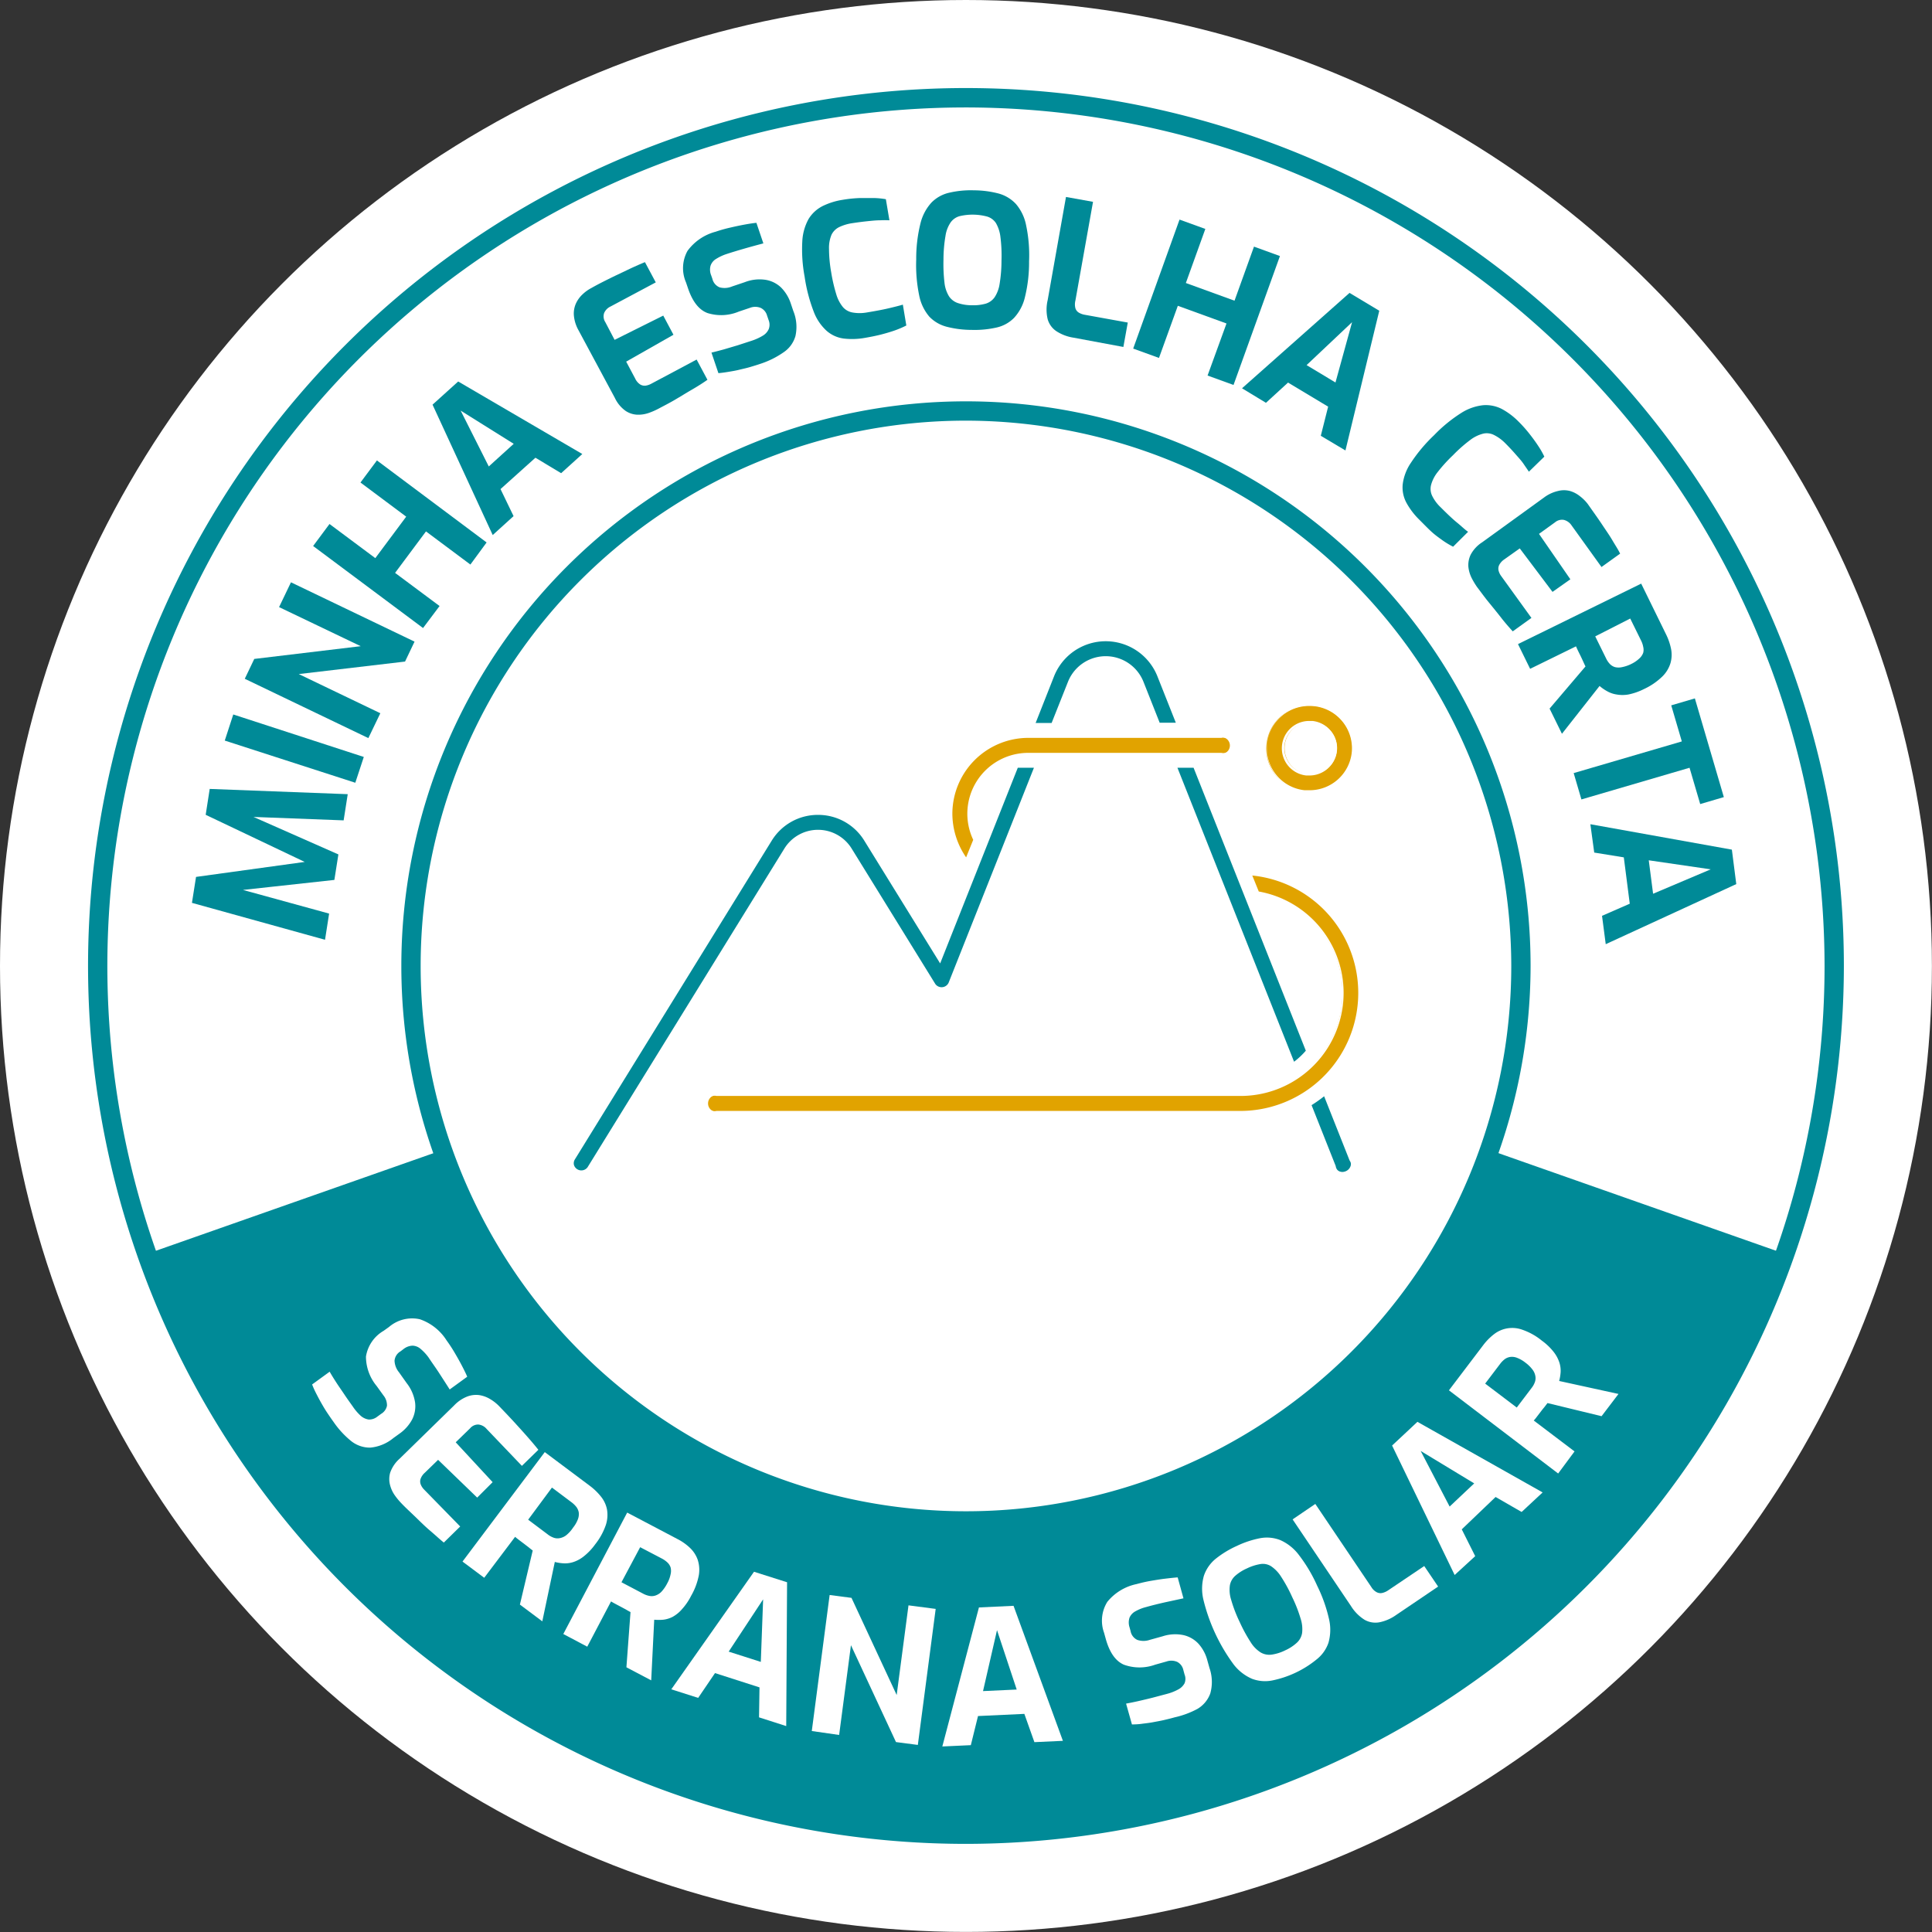
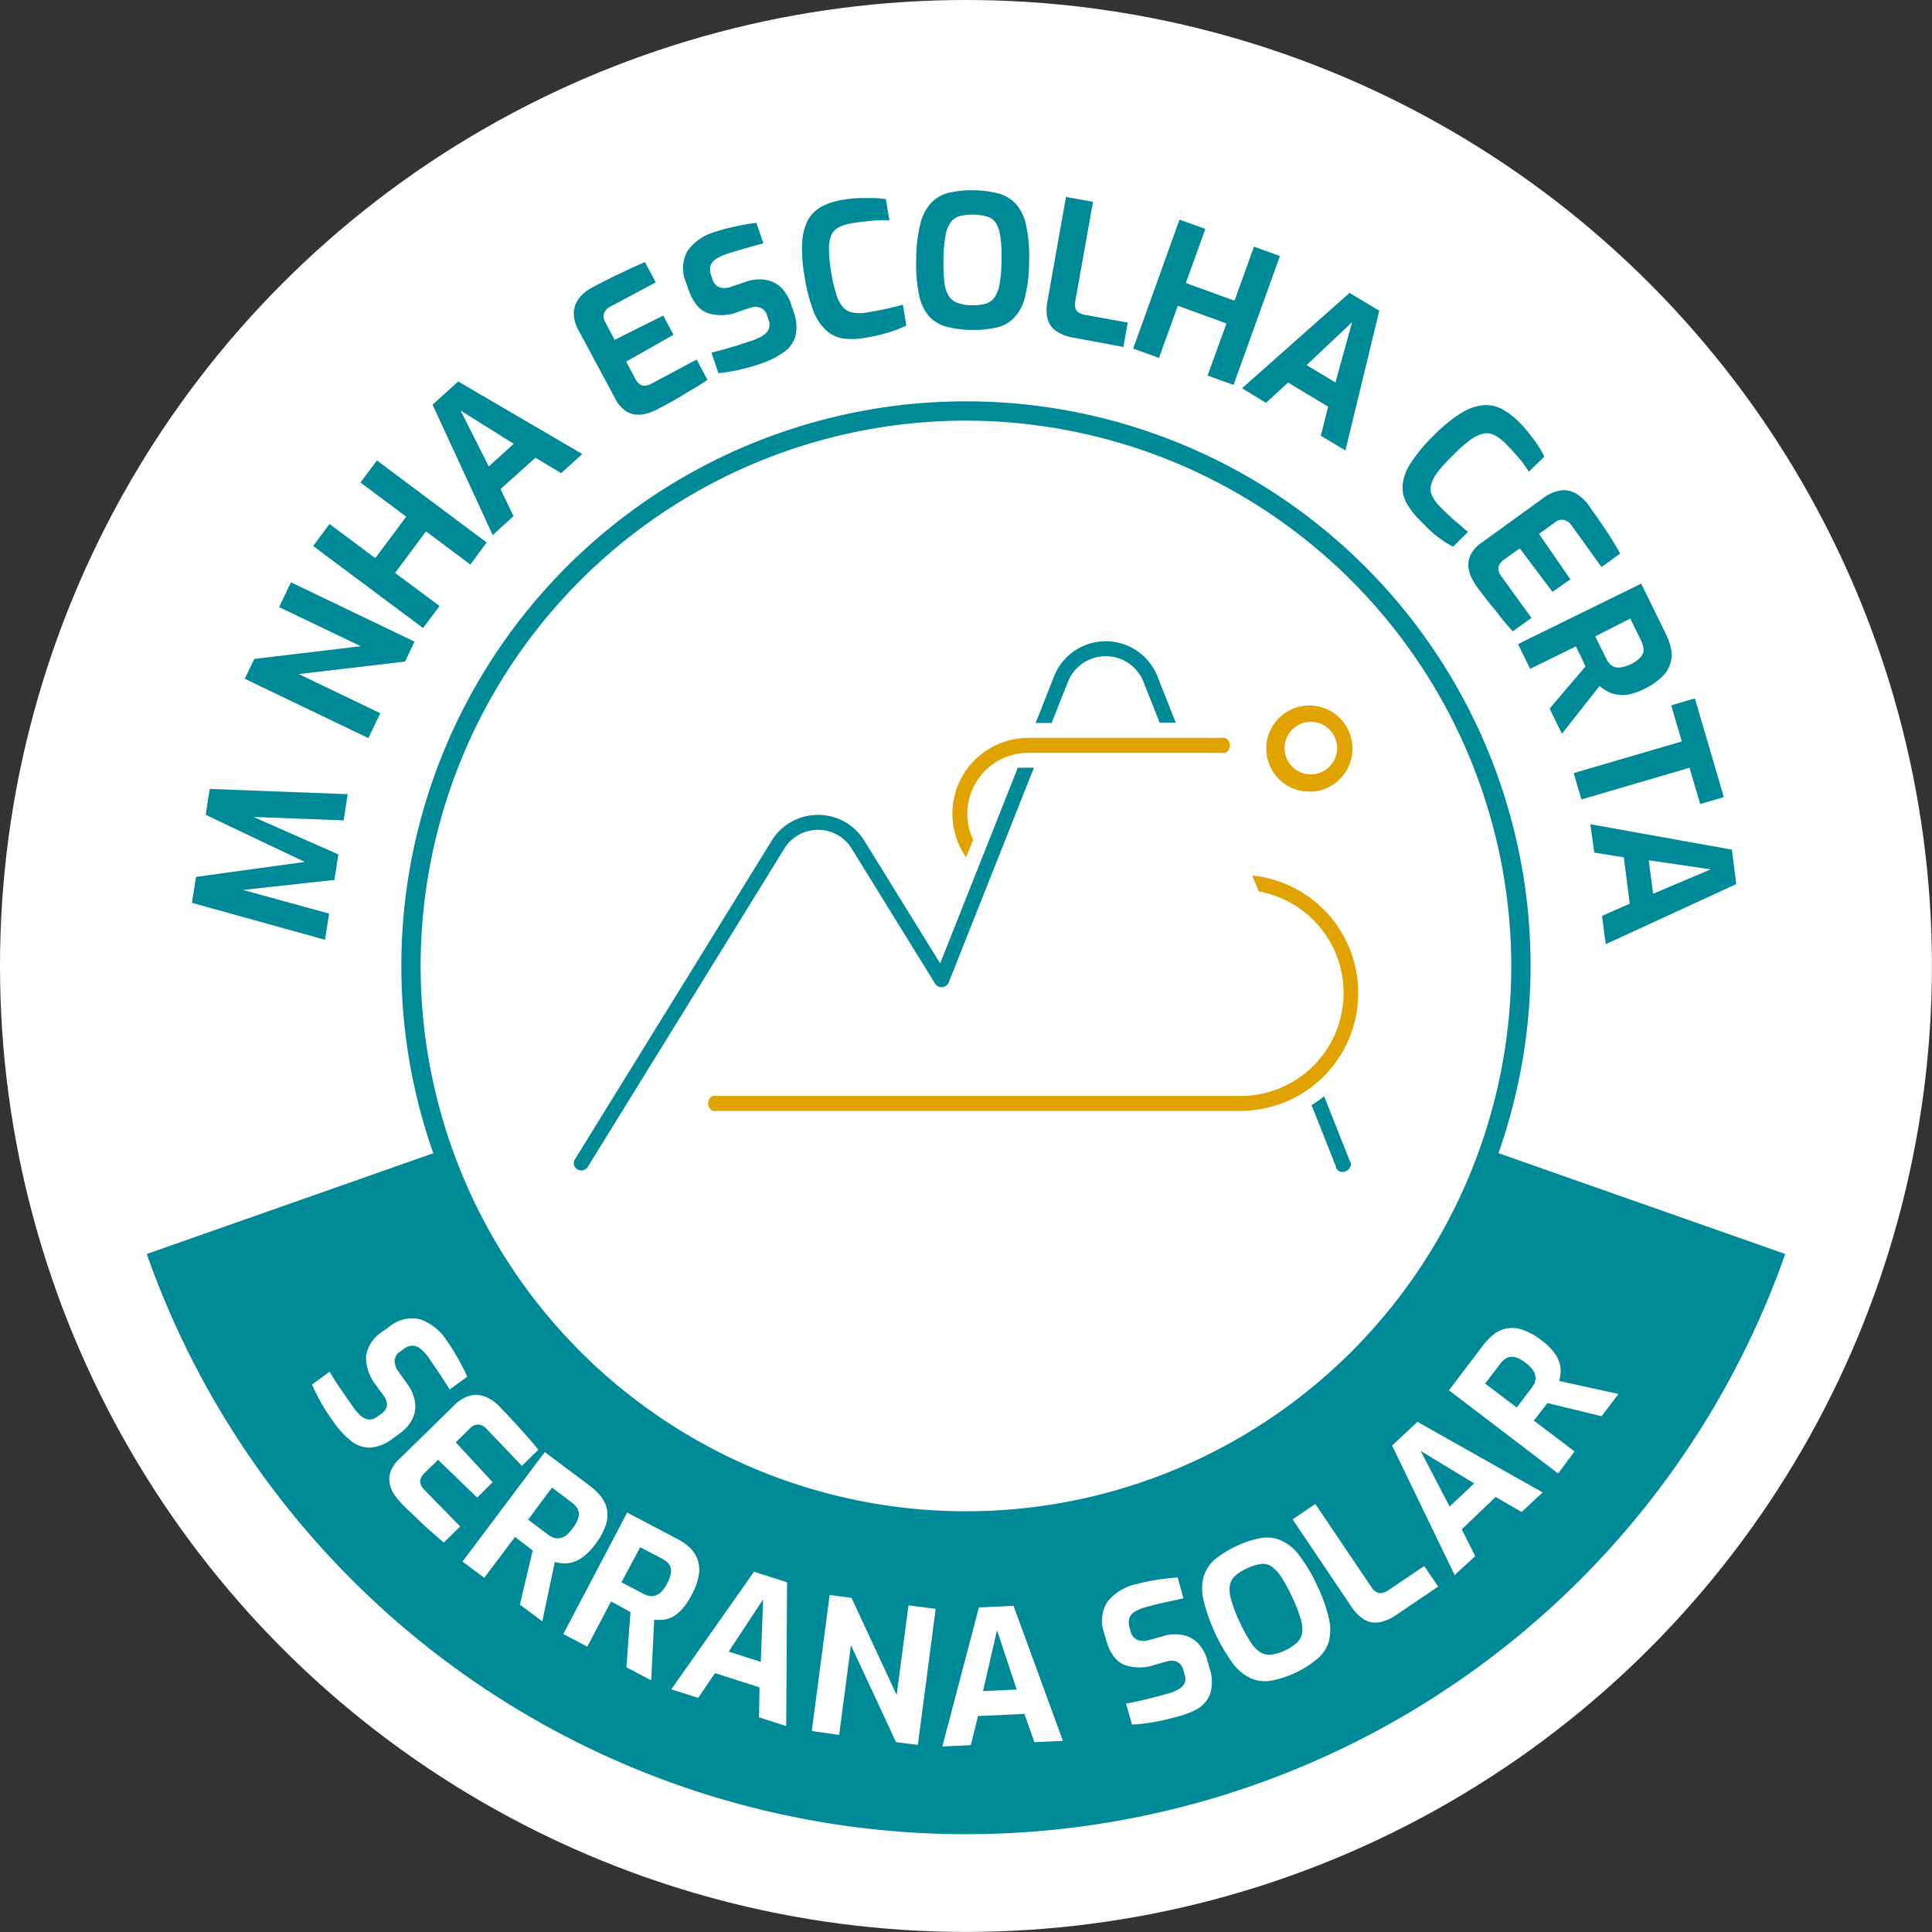
<svg xmlns="http://www.w3.org/2000/svg" viewBox="0 0 250.13 250.13">
  <rect x="0" y="0" width="250.13" height="250.13" fill="#333333" stroke="none" />
  <defs>
    <style>.cls-1{fill:#fff;}.cls-2{fill:#008a97;}.cls-3{fill:#e1a300;}</style>
  </defs>
  <g id="Camada_2" data-name="Camada 2">
    <g id="Camada_1-2" data-name="Camada 1">
      <circle class="cls-1" cx="125.06" cy="125.06" r="125.06" />
      <path class="cls-2" d="M192.85,148.89a71.85,71.85,0,0,1-135.57,0L19,162.35a112.44,112.44,0,0,0,212.13,0Z" />
-       <path class="cls-2" d="M125.06,238.72A113.66,113.66,0,1,1,238.72,125.06,113.78,113.78,0,0,1,125.06,238.72Zm0-224.81A111.16,111.16,0,1,0,236.22,125.06,111.27,111.27,0,0,0,125.06,13.91Z" />
      <path class="cls-2" d="M125.06,198.16a73.1,73.1,0,1,1,73.1-73.1A73.19,73.19,0,0,1,125.06,198.16Zm0-143.7a70.6,70.6,0,1,0,70.6,70.6A70.69,70.69,0,0,0,125.06,54.46Z" />
      <path class="cls-2" d="M42.08,121.67l-17.23-4.78.53-3.36,14.07-1.94-12.82-6.1.52-3.35,17.87.68-.53,3.39-13.16-.5.14-.54,12.34,5.45-.52,3.3-13.42,1.47.07-.59,12.67,3.48Z" />
-       <path class="cls-2" d="M46,101.34,29.1,95.88l1.1-3.38L47.1,98Z" />
      <path class="cls-2" d="M47.69,95.56l-16-7.68,1.23-2.57,13.78-1.65L36.13,78.6l1.54-3.21,16,7.68-1.23,2.58L38.68,87.27l10.56,5.07Z" />
      <path class="cls-2" d="M54.77,81.31,40.54,70.69l2.12-2.85,5.93,4.42,4-5.37-5.92-4.42,2.13-2.86L63,70.23,60.9,73.09,55.15,68.8l-4,5.37,5.76,4.29Z" />
      <path class="cls-2" d="M63.79,69.27,56,52.39l3.32-3,16.07,9.39-2.74,2.48-3.33-2L64.8,63.32l1.69,3.5Zm-.51-8.88,3.23-2.93-6.87-4.3Z" />
      <path class="cls-2" d="M85.22,52.93a9.64,9.64,0,0,1-1.22.53,4.12,4.12,0,0,1-1.49.23A2.94,2.94,0,0,1,81,53.2a4.3,4.3,0,0,1-1.4-1.69L74.9,42.76a4.77,4.77,0,0,1-.6-1.9,3.18,3.18,0,0,1,.26-1.56,3.74,3.74,0,0,1,.86-1.19,5.05,5.05,0,0,1,1.16-.83c1-.57,2-1.05,2.82-1.46l2.25-1.07c.67-.31,1.28-.58,1.85-.81l1.4,2.62-5.85,3.12a1.66,1.66,0,0,0-.84.86,1.37,1.37,0,0,0,.16,1.17L79.57,44l6.3-3.14,1.32,2.48-6.12,3.48L82.23,49a1.84,1.84,0,0,0,.63.76,1.1,1.1,0,0,0,.72.17,2.22,2.22,0,0,0,.7-.23l5.91-3.15,1.4,2.62c-.58.41-1.24.83-2,1.27s-1.48.89-2.23,1.33S85.91,52.56,85.22,52.93Z" />
      <path class="cls-2" d="M98.48,47.09c-.44.15-.9.29-1.37.43s-1,.25-1.44.36-1,.2-1.42.27-.86.13-1.24.16l-.9-2.66c.47-.11,1-.25,1.59-.41l1.82-.54,1.78-.58a7,7,0,0,0,1.44-.65,1.9,1.9,0,0,0,.78-.85,1.57,1.57,0,0,0,0-1.15l-.21-.61a1.55,1.55,0,0,0-.83-1,1.89,1.89,0,0,0-1.4,0l-1.43.48a5.92,5.92,0,0,1-4.05.19c-1.1-.41-1.93-1.47-2.51-3.16l-.28-.82a4.61,4.61,0,0,1,.2-4.07A6.6,6.6,0,0,1,92.65,30a18.16,18.16,0,0,1,1.88-.53c.64-.15,1.25-.28,1.85-.39s1.11-.19,1.55-.23l.9,2.66c-.71.19-1.5.4-2.37.65s-1.67.49-2.4.73a6.1,6.1,0,0,0-1.33.62,1.65,1.65,0,0,0-.73.87,1.92,1.92,0,0,0,.07,1.26l.16.46a1.58,1.58,0,0,0,.93,1.1,2.49,2.49,0,0,0,1.61-.11l1.66-.56a5.26,5.26,0,0,1,2.7-.3,3.76,3.76,0,0,1,2,1,5.26,5.26,0,0,1,1.25,2.06l.32.95a5.45,5.45,0,0,1,.28,3.28,3.79,3.79,0,0,1-1.56,2.11A11.42,11.42,0,0,1,98.48,47.09Z" />
      <path class="cls-2" d="M112,43.74a9.4,9.4,0,0,1-2.77.09,4.17,4.17,0,0,1-2.21-1,6.4,6.4,0,0,1-1.68-2.51,20.89,20.89,0,0,1-1.17-4.51,19.08,19.08,0,0,1-.3-4.54,6.64,6.64,0,0,1,.81-2.91,4.52,4.52,0,0,1,1.8-1.67,9,9,0,0,1,2.61-.82,16.72,16.72,0,0,1,2.23-.23c.7,0,1.34,0,1.91,0a10.47,10.47,0,0,1,1.46.15l.46,2.73a11.44,11.44,0,0,0-1.18,0c-.5,0-1,.05-1.67.12s-1.28.15-2,.26a5.86,5.86,0,0,0-1.65.5,2.16,2.16,0,0,0-1,1,4.4,4.4,0,0,0-.32,1.84,17.6,17.6,0,0,0,.28,3,21,21,0,0,0,.66,2.86,4.7,4.7,0,0,0,.87,1.67,2.14,2.14,0,0,0,1.25.69,5.26,5.26,0,0,0,1.8,0c1.2-.2,2.17-.38,2.92-.56s1.33-.32,1.78-.46l.45,2.7a12.11,12.11,0,0,1-1.41.61c-.53.19-1.13.37-1.78.54S112.8,43.6,112,43.74Z" />
      <path class="cls-2" d="M125.77,42.71a12.89,12.89,0,0,1-3.18-.4A4.77,4.77,0,0,1,120.32,41,6,6,0,0,1,119,38.23a19.47,19.47,0,0,1-.38-4.64,18.84,18.84,0,0,1,.54-4.63,6.18,6.18,0,0,1,1.43-2.73,4.67,4.67,0,0,1,2.3-1.28,12.36,12.36,0,0,1,3.2-.31,12.86,12.86,0,0,1,3.18.41,4.79,4.79,0,0,1,2.26,1.36,6,6,0,0,1,1.32,2.77,18.61,18.61,0,0,1,.38,4.65,18.81,18.81,0,0,1-.53,4.62,5.94,5.94,0,0,1-1.41,2.7,4.57,4.57,0,0,1-2.3,1.26A12.85,12.85,0,0,1,125.77,42.71Zm.06-3.19a5.89,5.89,0,0,0,1.8-.21,2.17,2.17,0,0,0,1.15-.84,4.32,4.32,0,0,0,.64-1.74,18.54,18.54,0,0,0,.24-3,19,19,0,0,0-.14-3.07,4.64,4.64,0,0,0-.58-1.78,2.08,2.08,0,0,0-1.13-.84,7.29,7.29,0,0,0-3.55-.06,2.11,2.11,0,0,0-1.18.81,4.15,4.15,0,0,0-.67,1.75,18.1,18.1,0,0,0-.26,3.07,20.87,20.87,0,0,0,.13,3,4.22,4.22,0,0,0,.59,1.76,2.24,2.24,0,0,0,1.15.87A5.76,5.76,0,0,0,125.83,39.52Z" />
      <path class="cls-2" d="M139,43.72a5.65,5.65,0,0,1-2.2-.82,2.78,2.78,0,0,1-1.16-1.57,5.36,5.36,0,0,1,0-2.48l2.37-13.35,3.5.63-2.28,12.78a2,2,0,0,0,0,1,1,1,0,0,0,.47.58,2.25,2.25,0,0,0,.78.27l5.53,1-.57,3.16Z" />
      <path class="cls-2" d="M146.71,45.13l6-16.7,3.34,1.21-2.52,7,6.3,2.29,2.52-7,3.36,1.22L159.7,49.84l-3.36-1.22,2.45-6.74-6.3-2.29-2.44,6.75Z" />
      <path class="cls-2" d="M160.8,50.27l13.92-12.35,3.85,2.31-4.38,18.09L171,56.42l.95-3.77-5.19-3.12-2.86,2.62Zm8.36-3,3.74,2.25,2.15-7.81Z" />
      <path class="cls-2" d="M183.77,67.3a9.4,9.4,0,0,1-1.68-2.2,4.18,4.18,0,0,1-.49-2.36,6.33,6.33,0,0,1,1.07-2.83,20.37,20.37,0,0,1,3-3.57,18.93,18.93,0,0,1,3.52-2.88,6.59,6.59,0,0,1,2.84-1,4.53,4.53,0,0,1,2.41.49,9.15,9.15,0,0,1,2.18,1.65,17.2,17.2,0,0,1,1.49,1.69c.43.55.8,1.07,1.11,1.55a10.5,10.5,0,0,1,.72,1.28l-2,1.95c-.16-.25-.39-.57-.68-1s-.66-.82-1.07-1.29-.86-.95-1.35-1.44a5.51,5.51,0,0,0-1.37-1,2.09,2.09,0,0,0-1.39-.21,4.61,4.61,0,0,0-1.69.8,18.75,18.75,0,0,0-2.27,2,19.67,19.67,0,0,0-2,2.2,4.58,4.58,0,0,0-.85,1.68,2.08,2.08,0,0,0,.16,1.41,5.17,5.17,0,0,0,1.08,1.45c.86.86,1.57,1.54,2.14,2s1,.9,1.42,1.18l-1.94,1.93a10.91,10.91,0,0,1-1.32-.79c-.46-.33-1-.71-1.47-1.14S184.36,67.89,183.77,67.3Z" />
      <path class="cls-2" d="M191.23,76a9.88,9.88,0,0,1-.68-1.13,4.22,4.22,0,0,1-.44-1.45,3.09,3.09,0,0,1,.29-1.6,4.31,4.31,0,0,1,1.49-1.61l8-5.79a4.82,4.82,0,0,1,1.81-.85,3.06,3.06,0,0,1,1.57,0,3.7,3.7,0,0,1,1.3.69,5.32,5.32,0,0,1,1,1c.7,1,1.31,1.84,1.82,2.61s1,1.46,1.36,2.08.75,1.19,1,1.73l-2.41,1.73-3.87-5.38a1.69,1.69,0,0,0-1-.72,1.4,1.4,0,0,0-1.14.31l-2.08,1.5L203.31,75,201,76.63,196.76,71l-2,1.42a2,2,0,0,0-.67.74,1.09,1.09,0,0,0-.07.73,2,2,0,0,0,.32.67L198.27,80l-2.42,1.74c-.47-.52-1-1.12-1.52-1.79s-1.07-1.34-1.61-2S191.69,76.6,191.23,76Z" />
      <path class="cls-2" d="M196.53,83.39l15.95-7.83,3.23,6.59a7.61,7.61,0,0,1,.64,1.88,3.9,3.9,0,0,1-.08,1.83,4.09,4.09,0,0,1-1.07,1.74,8.55,8.55,0,0,1-2.36,1.61,8,8,0,0,1-2,.7,4.39,4.39,0,0,1-1.56,0,3.5,3.5,0,0,1-1.19-.41,5.65,5.65,0,0,1-1-.69L202.22,95l-1.6-3.26,4.65-5.46c-.09-.17-.18-.37-.28-.59s-.21-.46-.32-.69-.23-.46-.34-.69-.21-.44-.29-.63l-5.94,2.91Zm10-1,1.4,2.84a2.82,2.82,0,0,0,.49.73,1.54,1.54,0,0,0,.67.41,2,2,0,0,0,.92,0,4.66,4.66,0,0,0,1.23-.43,4.07,4.07,0,0,0,1-.69,1.84,1.84,0,0,0,.5-.73,1.59,1.59,0,0,0,0-.78,3,3,0,0,0-.28-.82l-1.4-2.84Z" />
      <path class="cls-2" d="M203.74,100.09l14-4.1-1.37-4.67,3.06-.9,3.75,12.78-3.06.9-1.38-4.7-14,4.1Z" />
      <path class="cls-2" d="M205.9,106.71,224.22,110l.57,4.46-16.9,7.78-.48-3.67L211,117l-.77-6-3.83-.62Zm7.56,4.67.56,4.33,7.46-3.16Z" />
      <path class="cls-1" d="M43.19,184.1c-.27-.37-.54-.77-.81-1.17s-.53-.84-.78-1.28-.47-.86-.68-1.27a10.92,10.92,0,0,1-.51-1.14l2.27-1.65c.24.42.53.89.86,1.4s.68,1,1.06,1.57.73,1.05,1.07,1.53a6.65,6.65,0,0,0,1,1.18,2,2,0,0,0,1.05.51,1.65,1.65,0,0,0,1.1-.35l.52-.38A1.58,1.58,0,0,0,50.1,182a2,2,0,0,0-.45-1.33l-.88-1.22a6,6,0,0,1-1.39-3.82,4.7,4.7,0,0,1,2.28-3.33l.7-.5a4.6,4.6,0,0,1,4-1,6.65,6.65,0,0,1,3.46,2.74,19.19,19.19,0,0,1,1.07,1.64c.33.56.64,1.11.92,1.65s.51,1,.68,1.41l-2.27,1.65c-.39-.62-.84-1.31-1.33-2.07s-1-1.45-1.41-2.08a6.17,6.17,0,0,0-1-1.08,1.68,1.68,0,0,0-1.05-.44,2,2,0,0,0-1.19.44l-.38.29a1.56,1.56,0,0,0-.78,1.21,2.51,2.51,0,0,0,.58,1.51l1,1.41a5.34,5.34,0,0,1,1.08,2.5,3.79,3.79,0,0,1-.39,2.21,5.32,5.32,0,0,1-1.6,1.8l-.82.59a5.47,5.47,0,0,1-3,1.24,3.9,3.9,0,0,1-2.49-.87A11.69,11.69,0,0,1,43.19,184.1Z" />
      <path class="cls-1" d="M52,194.66a8.81,8.81,0,0,1-.84-1,4.07,4.07,0,0,1-.65-1.36,3,3,0,0,1,0-1.62,4.3,4.3,0,0,1,1.22-1.82l7.09-6.93a4.72,4.72,0,0,1,1.66-1.12,3.19,3.19,0,0,1,1.56-.19,3.8,3.8,0,0,1,1.39.5,5.47,5.47,0,0,1,1.13.87c.83.86,1.56,1.63,2.18,2.31s1.18,1.3,1.66,1.85.92,1.07,1.3,1.55l-2.13,2.08L63,185a1.61,1.61,0,0,0-1.06-.57,1.36,1.36,0,0,0-1.07.48L59,186.73l4.78,5.16-2,2L56.72,189,55,190.67a1.93,1.93,0,0,0-.56.83,1.07,1.07,0,0,0,.05.73,1.93,1.93,0,0,0,.41.61l4.68,4.79-2.12,2.08c-.55-.44-1.14-1-1.78-1.54s-1.26-1.16-1.89-1.77S52.53,195.22,52,194.66Z" />
      <path class="cls-1" d="M59.88,202.17,70.53,188l5.88,4.4a7.82,7.82,0,0,1,1.42,1.39,3.82,3.82,0,0,1,.76,1.66,4.18,4.18,0,0,1-.16,2,8.46,8.46,0,0,1-1.38,2.5,7.7,7.7,0,0,1-1.45,1.53,4.32,4.32,0,0,1-1.36.75,3.46,3.46,0,0,1-1.25.17,5.51,5.51,0,0,1-1.16-.18l-1.62,7.69-2.9-2.17,1.66-7c-.16-.12-.33-.25-.52-.41l-.6-.46-.61-.46c-.21-.16-.39-.3-.55-.44l-4,5.3Zm8.5-5.42,2.53,1.9a2.71,2.71,0,0,0,.77.43,1.47,1.47,0,0,0,.78.06,1.94,1.94,0,0,0,.84-.37,4.38,4.38,0,0,0,.9-1,4,4,0,0,0,.62-1.08,1.89,1.89,0,0,0,.11-.88,1.68,1.68,0,0,0-.31-.71,3.34,3.34,0,0,0-.63-.61l-2.53-1.9Z" />
      <path class="cls-1" d="M72.93,211.55l8.27-15.72,6.5,3.42a6.91,6.91,0,0,1,1.62,1.14,3.93,3.93,0,0,1,1,1.52,4.22,4.22,0,0,1,.16,2,8.5,8.5,0,0,1-1,2.69,7.75,7.75,0,0,1-1.18,1.73,4.41,4.41,0,0,1-1.22,1,3.58,3.58,0,0,1-1.21.37,6.56,6.56,0,0,1-1.17,0l-.39,7.85-3.21-1.69.53-7.15c-.17-.09-.36-.19-.57-.32l-.67-.36-.68-.36c-.22-.12-.43-.23-.6-.34l-3.08,5.86Zm7.53-6.7,2.81,1.48a2.79,2.79,0,0,0,.82.29,1.52,1.52,0,0,0,.79-.06,1.92,1.92,0,0,0,.77-.5,4.89,4.89,0,0,0,.74-1.08,4,4,0,0,0,.43-1.16,1.87,1.87,0,0,0,0-.89,1.56,1.56,0,0,0-.42-.65,3.3,3.3,0,0,0-.71-.5l-2.81-1.47Z" />
      <path class="cls-1" d="M86.91,218.71l10.71-15.22,4.28,1.36-.11,18.62-3.52-1.13.06-3.88-5.76-1.85-2.18,3.21Zm7.43-4.88,4.16,1.33.3-8.1Z" />
      <path class="cls-1" d="M105.1,224.11l2.31-17.61,2.83.37,5.85,12.58,1.53-11.61,3.52.46-2.31,17.61-2.83-.37L110.17,213l-1.53,11.62Z" />
      <path class="cls-1" d="M122,226.11l4.74-18,4.48-.21,6.39,17.48-3.69.17-1.3-3.66-6,.28-.93,3.77Zm5.27-7.17,4.36-.2-2.55-7.69Z" />
      <path class="cls-1" d="M152.07,222.34c-.45.13-.91.24-1.38.35s-1,.2-1.47.29-1,.14-1.43.2-.86.07-1.24.08l-.76-2.7c.48-.09,1-.19,1.61-.33s1.21-.28,1.84-.44l1.81-.48a6.45,6.45,0,0,0,1.47-.57,1.94,1.94,0,0,0,.84-.81,1.52,1.52,0,0,0,0-1.14l-.17-.63a1.53,1.53,0,0,0-.78-1,1.91,1.91,0,0,0-1.39-.05l-1.46.41a5.94,5.94,0,0,1-4.06,0c-1.07-.47-1.84-1.57-2.33-3.3l-.23-.83a4.6,4.6,0,0,1,.42-4,6.61,6.61,0,0,1,3.77-2.3c.63-.17,1.26-.32,1.91-.43s1.26-.21,1.86-.28,1.12-.13,1.57-.16l.75,2.71-2.41.52c-.88.2-1.69.4-2.43.61a5.51,5.51,0,0,0-1.36.54,1.71,1.71,0,0,0-.78.82,2,2,0,0,0,0,1.27l.13.47a1.56,1.56,0,0,0,.87,1.15,2.47,2.47,0,0,0,1.61,0l1.69-.47a5.21,5.21,0,0,1,2.71-.14,3.8,3.8,0,0,1,1.94,1.14,5.19,5.19,0,0,1,1.12,2.12l.28,1a5.49,5.49,0,0,1,.1,3.29,3.83,3.83,0,0,1-1.67,2A11.5,11.5,0,0,1,152.07,222.34Z" />
      <path class="cls-1" d="M167.73,216.56a13.21,13.21,0,0,1-3,1,4.77,4.77,0,0,1-2.63-.21,6,6,0,0,1-2.4-1.88,23.47,23.47,0,0,1-3.91-8.41,6.1,6.1,0,0,1,.08-3.07,4.82,4.82,0,0,1,1.51-2.17,12.74,12.74,0,0,1,2.74-1.67,12.54,12.54,0,0,1,3-1,4.76,4.76,0,0,1,2.63.24,6.11,6.11,0,0,1,2.4,1.91,19.58,19.58,0,0,1,2.38,4,19.33,19.33,0,0,1,1.55,4.39,6.13,6.13,0,0,1-.09,3,4.68,4.68,0,0,1-1.52,2.14A13.15,13.15,0,0,1,167.73,216.56Zm-1.35-2.89a5.69,5.69,0,0,0,1.53-1,2.2,2.2,0,0,0,.67-1.25,4.38,4.38,0,0,0-.19-1.85,17.78,17.78,0,0,0-1.08-2.77,19.32,19.32,0,0,0-1.47-2.7,4.5,4.5,0,0,0-1.3-1.34,2,2,0,0,0-1.39-.26,6.42,6.42,0,0,0-1.72.56,5.89,5.89,0,0,0-1.49.94,2.17,2.17,0,0,0-.71,1.24,4.23,4.23,0,0,0,.16,1.87A18,18,0,0,0,160.5,210a20,20,0,0,0,1.42,2.61,4.13,4.13,0,0,0,1.3,1.33,2.21,2.21,0,0,0,1.41.28A5.79,5.79,0,0,0,166.38,213.67Z" />
      <path class="cls-1" d="M180.75,209.09a5.61,5.61,0,0,1-2.15.94,2.83,2.83,0,0,1-1.93-.32,5.51,5.51,0,0,1-1.75-1.76l-7.57-11.24,2.94-2,7.26,10.77a1.78,1.78,0,0,0,.69.66,1.07,1.07,0,0,0,.74.09,2.27,2.27,0,0,0,.75-.34l4.66-3.14,1.8,2.66Z" />
      <path class="cls-1" d="M188.33,203.91l-8.1-16.76,3.28-3.07,16.21,9.14L197,195.75l-3.37-1.94L189.25,198l1.74,3.47Zm-.65-8.86,3.18-3-6.93-4.2Z" />
      <path class="cls-1" d="M201.73,190.77,187.59,180l4.44-5.85a7.44,7.44,0,0,1,1.39-1.41,3.84,3.84,0,0,1,3.71-.57,8.2,8.2,0,0,1,2.49,1.4,7.62,7.62,0,0,1,1.52,1.45,4.49,4.49,0,0,1,.74,1.36,3.51,3.51,0,0,1,.17,1.26,6,6,0,0,1-.19,1.15l7.68,1.68-2.19,2.88-7-1.7-.4.52c-.16.19-.32.39-.47.59l-.47.61a5.35,5.35,0,0,1-.44.54l5.28,4Zm-5.36-8.54,1.91-2.52a2.67,2.67,0,0,0,.43-.76,1.5,1.5,0,0,0,.07-.79,1.92,1.92,0,0,0-.37-.84,4.48,4.48,0,0,0-.93-.91,4.12,4.12,0,0,0-1.08-.62,1.77,1.77,0,0,0-.88-.11,1.58,1.58,0,0,0-.72.3,3.23,3.23,0,0,0-.6.62l-1.92,2.53Z" />
-       <path class="cls-2" d="M152.26,99.28l15.24,38.38a9.87,9.87,0,0,0,1.71-1.6L154.62,99.28Z" />
      <path class="cls-1" d="M167.44,137.85l-15.36-38.7h2.62l0,.08,14.63,36.85-.05.06a9.78,9.78,0,0,1-1.74,1.62Zm-15-38.45,15.1,38.06a10,10,0,0,0,1.52-1.43L154.53,99.4Z" />
      <path class="cls-2" d="M174.83,150.2l-3.37-8.48a14.37,14.37,0,0,1-1.83,1.32l3.16,8a1.1,1.1,0,0,0,1,.69,1.14,1.14,0,0,0,.4-.08A1.1,1.1,0,0,0,174.83,150.2Z" />
      <path class="cls-1" d="M173.81,151.82a1.21,1.21,0,0,1-1.13-.76l-3.2-8.08.09,0a14.8,14.8,0,0,0,1.81-1.3l.13-.11,3.43,8.64a1.22,1.22,0,0,1-.68,1.58A1.19,1.19,0,0,1,173.81,151.82Zm-4-8.73,3.12,7.87a1,1,0,1,0,1.8-.71l-3.3-8.32A17.65,17.65,0,0,1,169.79,143.09Z" />
      <path class="cls-2" d="M150,87.56a7.32,7.32,0,0,0-13.62,0l-2.45,6.16,2.34,0,2.14-5.38a5.14,5.14,0,0,1,9.56,0l2.13,5.35h2.35Z" />
      <path class="cls-1" d="M136.32,93.88l-2.61,0,2.51-6.33a7.45,7.45,0,0,1,13.86,0l2.51,6.33H150l-2.15-5.44a5,5,0,0,0-9.33,0Zm-2.24-.28,2.07,0,2.11-5.31a5.26,5.26,0,0,1,9.79,0l2.09,5.28h2.09l-2.38-6a7.2,7.2,0,0,0-13.39,0Z" />
      <path class="cls-2" d="M121.7,124.46,112,108.78a7.17,7.17,0,0,0-12.21,0L74.32,150a1.1,1.1,0,0,0,.35,1.51,1.11,1.11,0,0,0,1.51-.36l25.48-41.25a5,5,0,0,1,8.49,0L121,127.46a1.11,1.11,0,0,0,1,.51,1.08,1.08,0,0,0,.92-.69l11.12-28h-2.35Z" />
      <path class="cls-1" d="M75.25,151.82a1.24,1.24,0,0,1-.64-.18,1.2,1.2,0,0,1-.4-1.67l25.48-41.26a7.31,7.31,0,0,1,12.43,0l9.55,15.47,9.93-25h2.62L123,127.33a1.2,1.2,0,0,1-1,.76,1.23,1.23,0,0,1-1.15-.57L110.05,110a4.86,4.86,0,0,0-8.28,0L76.28,151.25A1.2,1.2,0,0,1,75.25,151.82Zm30.66-46.32a7,7,0,0,0-6,3.34L74.43,150.1a.94.94,0,0,0-.12.73,1,1,0,0,0,1.76.29l25.48-41.26a5.12,5.12,0,0,1,8.71,0l10.83,17.53a1,1,0,0,0,1.72-.15L133.86,99.4h-2.09l-10.05,25.33-.13-.21-9.69-15.68A7,7,0,0,0,105.91,105.5Z" />
      <path class="cls-3" d="M169.52,93.46a3.4,3.4,0,1,0,.38,0,2.48,2.48,0,0,0-.38,0m0,9a4.58,4.58,0,0,1-.64,0,5.58,5.58,0,1,1,4.12-1.18,5.55,5.55,0,0,1-3.48,1.22" />
-       <path class="cls-1" d="M169.53,102.6c-.21,0-.43,0-.66,0a5.73,5.73,0,0,1,1.29-11.38,5.76,5.76,0,0,1,5.05,6.34,5.72,5.72,0,0,1-2.13,3.83A5.61,5.61,0,0,1,169.53,102.6Zm0-11.2a5.47,5.47,0,0,0-.62,10.91c.22,0,.43,0,.63,0A5.49,5.49,0,0,0,175,97.49a5.48,5.48,0,0,0-4.83-6.06C169.93,91.41,169.72,91.4,169.52,91.4Zm0,9-.41,0a3.54,3.54,0,0,1,.4-7.06l.4,0a3.54,3.54,0,0,1-.39,7.06Zm0-6.83A3.29,3.29,0,0,0,167,98.92a3.29,3.29,0,0,0,5.84-1.68,3.3,3.3,0,0,0-2.9-3.64Z" />
      <path class="cls-3" d="M158.14,95.43h-25a9.95,9.95,0,0,0-8,15.85c.16-.4.81-2,1-2.53a7.77,7.77,0,0,1,7-11.14h25a1.09,1.09,0,1,0,0-2.18" />
      <path class="cls-1" d="M125.13,111.53l-.13-.18a10.07,10.07,0,0,1,8.11-16h25a1.22,1.22,0,0,1,0,2.44h-25a7.63,7.63,0,0,0-6.88,11l0,0Zm8-16a9.84,9.84,0,0,0-9.83,9.83,10,10,0,0,0,1.78,5.64l.92-2.27a7.88,7.88,0,0,1,7.13-11.26h25a1,1,0,1,0,0-1.94Z" />
      <path class="cls-3" d="M161.94,113.21c.13.33.75,1.87.94,2.32a13.22,13.22,0,0,1-2.31,26.24H92.76a1.09,1.09,0,1,0,0,2.18h67.81a15.4,15.4,0,0,0,1.37-30.74" />
      <path class="cls-1" d="M160.57,144.08H92.76a1.22,1.22,0,1,1,0-2.44h67.81a13.09,13.09,0,0,0,2.29-26l-.07,0-1-2.58.2,0a15.53,15.53,0,0,1-1.38,31Zm-67.81-2.19a1,1,0,1,0,0,1.94h67.81a15.28,15.28,0,0,0,1.56-30.48l.84,2.07a13.34,13.34,0,0,1-2.4,26.47Z" />
    </g>
  </g>
</svg>